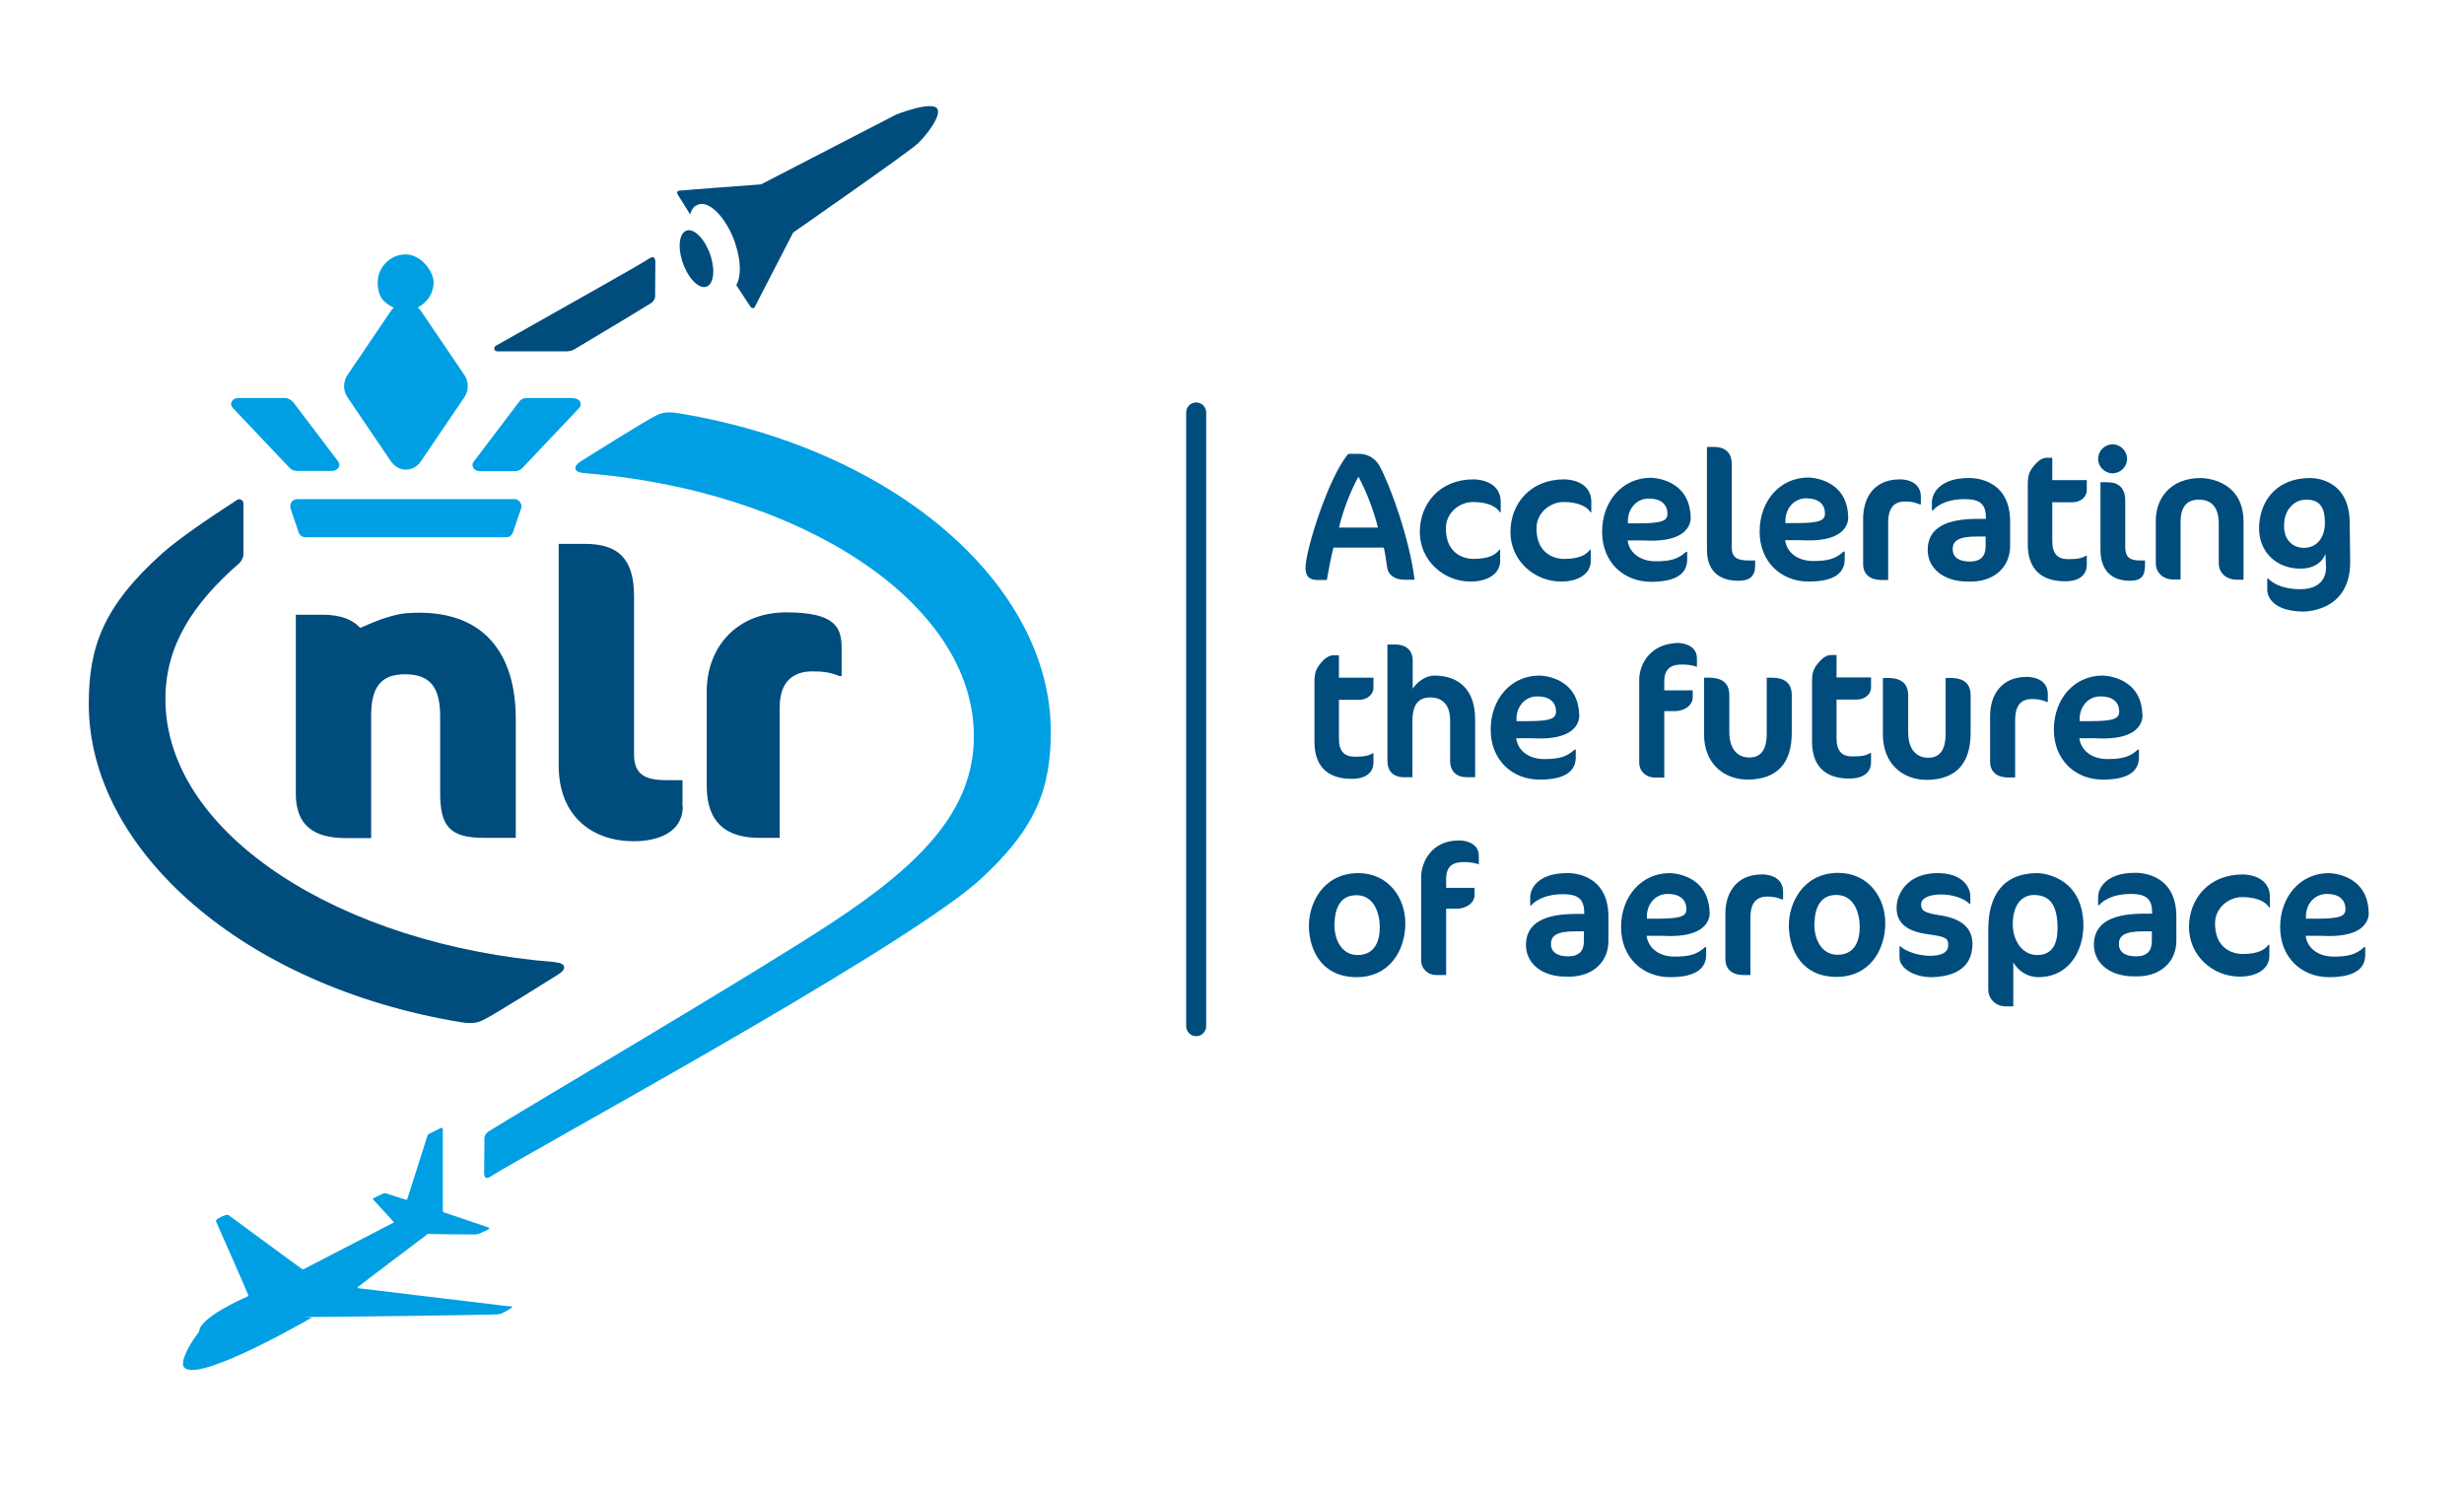
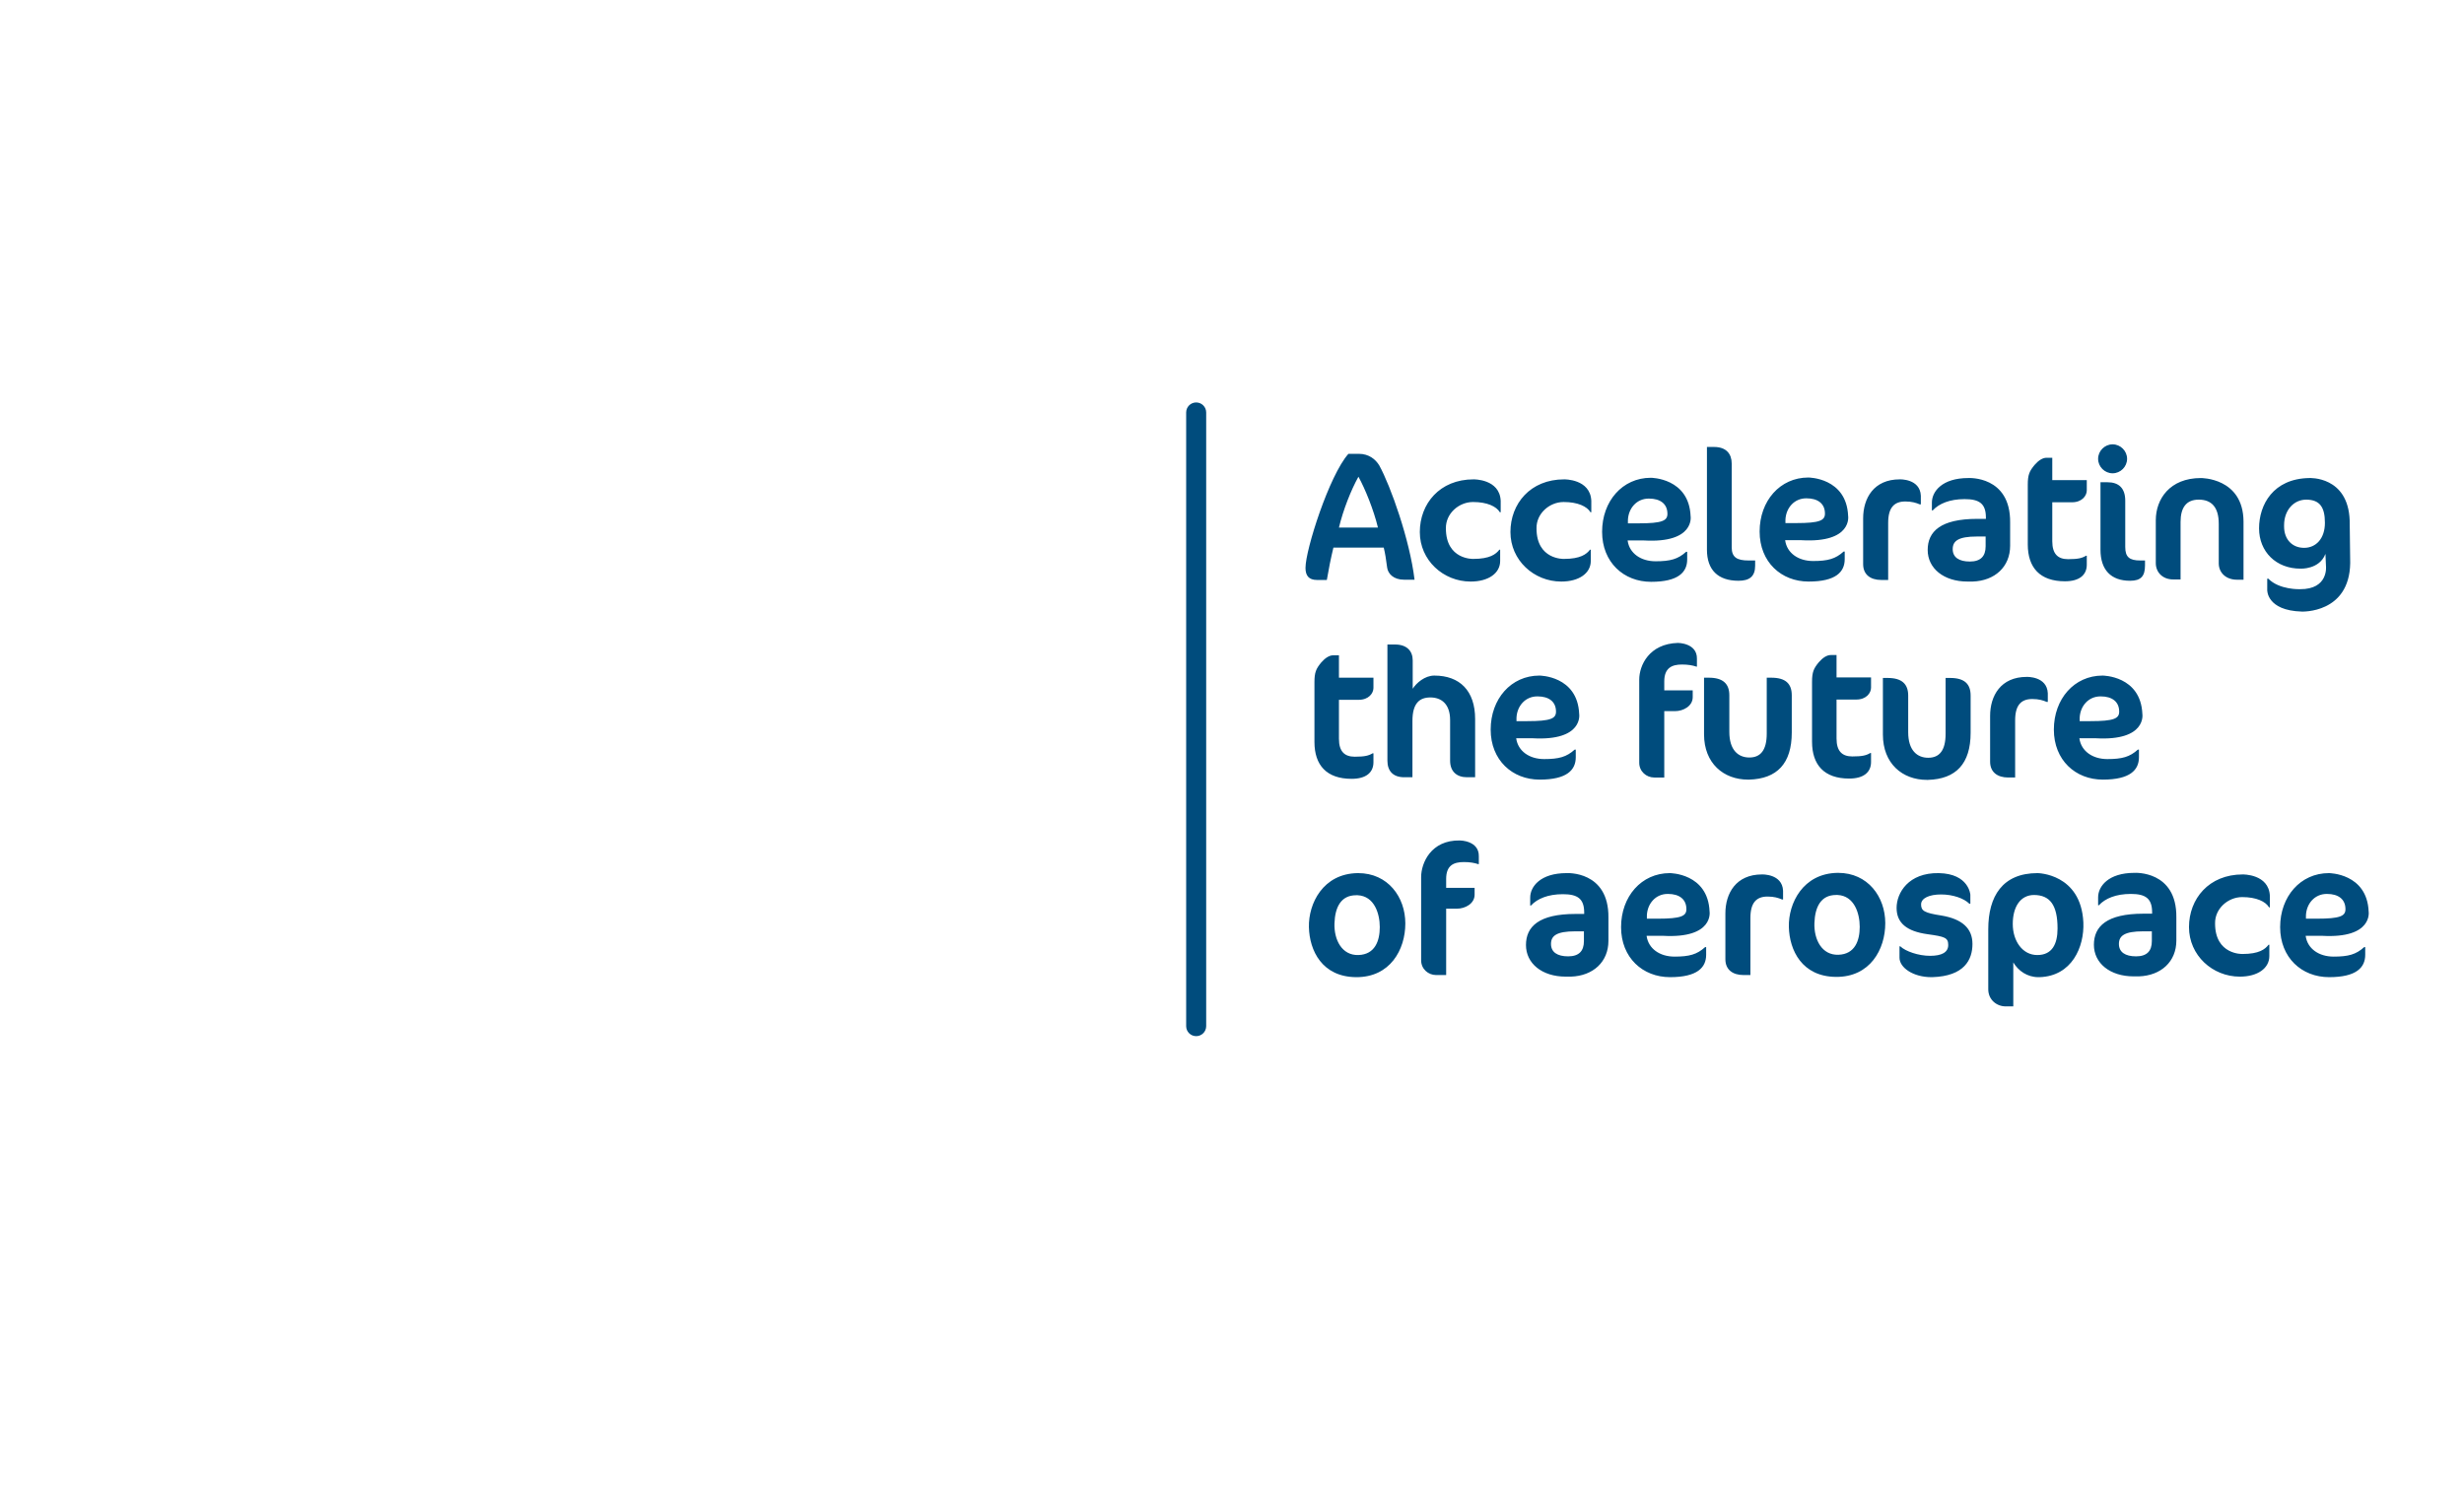
<svg xmlns="http://www.w3.org/2000/svg" id="Payoff__x3D__outline" viewBox="0 0 935.4 566.9">
  <defs>
    <style>      .st0 {        fill: #009fe3;      }      .st1 {        fill: #004c7d;      }    </style>
  </defs>
-   <path class="st0" d="M193.6,495.9s1.2.1.7.6c-1.2.8-3.3,1.9-3.9,2.2-.1,0-.6.2-1.1.3-4.6.3-61.7,1-69.5,1s-1.1.1-1.5.3c-5.4,3.1-46.6,26.5-48.8,18-.4-3.8,4.2-10.1,6.1-12.8.3-5.3,16.4-12.4,18.5-13.3,0,0,.2-.3.2-.4,0-.2-12.3-28.1-12.3-28.1v-.4c1.3-1.2,3.1-1.8,3.9-2,.3-.1.6,0,.8,0,3.1,2.2,25.7,19,28.1,20.6.2.1.4,0,.4,0l34.2-17.7s.2-.1,0-.3c-1-1.3-7.6-8.2-7.7-8.4-.1-.1-.1-.4.1-.6,1-.5,3.3-1.6,3.8-1.8.3-.1.5-.2.9,0,1.6.5,6.7,2.1,7.9,2.5h.1c.5-1.5,6.8-21.4,7.8-24.5,0-.3.3-.5.6-.6,1.1-.6,4.2-2.1,4.2-2.1,0,0,1-.5,1,.3v31c0,.3.1.5.4.6,2.6.9,17,5.7,17.1,5.8.1,0,.4.2,0,.5-.2.2-2.7,1.4-3.7,1.8-.3.1-1.2.3-1.6.3-2.9,0-15.9-.1-17.6-.2h-.3s-25.7,19.4-26.5,20.1c-.5.4.1.5.1.5l57.4,6.9M217.5,151.1h-17.5c-1.1,0-2.3.5-2.9,1.4l-17.2,22.7c-.6.7-.7,1.5-.3,2.3.3.7,1.2,1.4,2.7,1.4h13.2c1,0,2-.4,2.7-1.1l21.5-22.7c1-1,.8-1.9.6-2.4-.3-.7-1.2-1.5-2.7-1.5h-.1ZM111,152.5c-.6-.8-1.7-1.4-2.9-1.4h-17.5c-1.5,0-2.4.8-2.7,1.5-.2.5-.4,1.4.6,2.4l21.5,22.7c.7.7,1.7,1.1,2.7,1.1h13.2c1.4,0,2.3-.7,2.7-1.4s.3-1.5-.3-2.3l-17.2-22.7h0ZM369.7,279.6c0,28.1-20.2,48.6-54,70.8-30.4,20-117.6,71.2-130.1,79.1-2,1.3-1.7,3.1-1.7,3.1,0,0-.1,11.9-.1,12.7s.2,2.8,2.1,1.6c13.6-8.8,153-84.3,184.9-111.8,22.7-20.3,28.1-35.8,28.1-57.4,0-55.5-59-107.3-141.3-120.8-4.2-.7-6.4-.2-8.4.8-3.9,1.8-28.1,17.1-28.8,17.5-2.9,1.9-2.7,4.1,1.2,4.4,81.3,6.4,148.2,48.6,148.1,100M197.4,190.6c-.5-.7-1.3-1.1-2.2-1.1h-82.3c-.9,0-1.7.4-2.2,1.1-.5.7-.6,1.6-.4,2.5l3.1,9.1c.4,1.1,1.4,1.8,2.6,1.8h76.1c1.2,0,2.2-.7,2.6-1.8l3.1-9.1c.3-.8.2-1.7-.4-2.5h0ZM176.3,142.4l-16.4-24.2c-.4-.6-.8-1-1.3-1.5,3.5-1.7,6-5.3,6-9.5s-4.8-10.6-10.6-10.6-10.6,4.8-10.6,10.6,2.5,7.9,6.1,9.6c-.4.4-.9.9-1.2,1.4l-16.4,24.2c-1.7,2.5-1.7,5.9,0,8.4l16.4,24.2c1.4,2.1,3.5,3.3,5.8,3.3s4.4-1.2,5.8-3.3l16.4-24.2c1.7-2.5,1.7-5.9,0-8.4Z" />
-   <path class="st1" d="M264.3,78c-1.1.6-1.9,1.8-2.3,3.4l-4.5-7.2s-1.2-1.6.3-1.8c1.5-.2,31.1-2.4,31.1-2.4l51.3-26.5s13.9-5.5,15.7-2.1c1.4,2.8-4.3,10.1-7.5,13.1-3.2,3.1-47.3,33.8-47.3,33.8,0,0-14.2,27.5-14.6,28.3-.4.7-1.3.3-1.5,0-.2-.2-5.5-8.4-5.5-8.4,2.2-3.6,1.7-11.1-1.4-18.5-3.8-8.8-9.9-14.1-13.7-11.7M269.1,95.3c-2.4-5.7-6.4-9.1-9-7.5s-2.8,7.5-.4,13.3c2.4,5.7,6.4,9.1,9,7.5s2.8-7.6.4-13.3M210.9,365.3c-81.3-6.4-148.2-48.6-148.1-100,0-20,10.3-36.1,28.3-51.7,0,0,1.3-1.7,1.3-2.8v-19.7c0-1.2-1.4-2-2.4-1.3-12.2,7.9-22.1,14.8-28.2,20.1-22.7,20.3-28.1,35.8-28.1,57.4,0,55.5,59,107.3,141.3,120.8,4.2.7,6.4.2,8.4-.8,3.9-1.8,28.1-17.1,28.8-17.5,2.9-1.9,2.7-4.1-1.2-4.4h-.1ZM248.8,99.6c0-.8-.2-2.8-2.1-1.6-5.2,3.4-29.2,16.7-58.5,33.3-1,.6-.6,2.1.6,2.1h26.3c1,0,2.1-.3,3-.8,14.1-8.4,25-15,28.9-17.4,2-1.3,1.7-3.1,1.7-3.1,0,0,.1-11.9.1-12.7,0,0,0,.2,0,.2ZM183.7,318.1c-12.7,0-16.6-4.2-16.6-16.9v-29.1c0-11.2-3.8-16.1-13.4-16.1s-12.8,5.6-12.8,15.7v46.5h-9.6c-12.2,0-19-4.8-19-16.9v-67.9h10.1c6.5,0,11.3,1.6,14.3,5,.9-.2,10.2-5,17.8-5.6,29.3-2.1,41.3,15.5,41.3,40.1v45.2h-12.1M259.2,306.1c0,10.1-9.6,13.3-18.7,13.3-15.2,0-28.4-9.1-28.4-28.7v-84.2h10.1c12.5,0,18.5,5.7,18.5,19.8v60.2c0,7.4,4.1,9.7,12.1,9.7h6.3v10M318.5,256.6c-3.6-1.4-6.3-1.7-10.1-1.7-6.9,0-12.4,3.5-12.4,13.6v49.6h-7.8c-12.4,0-19.9-5.7-19.9-19.6v-36c0-16.7,11.3-30,30.2-30s21,5.9,21,13.6v10.6h-1Z" />
  <path class="st1" d="M454.1,393.4c-2.1,0-3.8-1.7-3.8-3.8v-233c0-2.1,1.7-3.8,3.8-3.8s3.8,1.7,3.8,3.8v233c0,2.1-1.7,3.8-3.8,3.8Z" />
  <path class="st1" d="M533,220.1c-4,0-6.1-2.3-6.4-4.6-.4-3.2-.8-5.6-1.3-7.6h-19.1c-1,4.1-1.8,8.2-2.5,12.3h-3.7c-3.2,0-4.4-1.7-4.4-4.6,0-6.9,9-35.1,16.3-43.3h3.9c3.9,0,6.4,2.1,7.8,4.4,4.3,7.8,11.6,28.3,13.4,43.4h-4ZM515.7,181c-2.8,5-5.8,12.6-7.4,19.3h14.8c-1.6-6.7-4.9-14.8-7.4-19.3ZM569.4,194.5c-1.3-2.2-4.8-3.9-10.2-3.9s-10.4,4.4-10.3,10c0,12,10.4,11.6,10.4,11.6,6.3,0,8.6-1.8,9.9-3.5h.3v4.3c0,4.6-4.4,7.8-11.2,7.8-10.4,0-19.3-8.1-19.3-18.8s7.5-20,20.4-20c0,0,9.9-.2,10.3,8.1v4.4h-.4,0ZM617.9,205.3c.7,4.8,5,7.8,10.6,7.8s8.5-.8,11.6-3.6h.4v2.9c0,4.8-3.3,8.5-13.7,8.5s-18.6-7.4-18.6-19,7.7-20.5,18.5-20.5c0,0,14.5,0,15.1,14.6,0,0,1.7,10.3-17.7,9.2h-6.2,0ZM625.9,189.3c-4.6,0-7.7,3.7-7.9,8.1v1.3h4.1c8.9,0,10.9-1,10.9-3.6,0-3.8-2.7-5.8-7-5.8h0ZM660,220.5c-7.8,0-12-4.1-12-11.8v-39h2.7c4.7,0,6.7,2.7,6.7,6.3v31.8c0,3.8,2,5,6.4,5h2.5v2c0,4.1-2.2,5.7-6.3,5.7h0ZM728.8,191.5c-1.4-.6-3-1.1-5.5-1.1-4.2,0-6.5,2.3-6.5,8.1v21.7h-2.6c-4.2,0-6.9-2.1-6.9-6v-17.4c0-7.6,4-14.8,13.9-14.8,0,0,7.7-.3,8,6.2v3.3h-.4ZM748.8,220.8h-1.9c-9,0-15.1-5-15.1-12s4.9-11.8,18.8-11.8h3.3v-.5c0-5.3-2.5-7-8.1-7s-9.7,1.7-12.1,4.3h-.3v-3c0-4.2,3.9-9.3,13.8-9.3,0,0,16.1-1,15.9,16.9v8.8c0,8-5.8,13.3-14.2,13.6h-.1ZM753.8,203.7h-3.3c-7.1,0-9.2,1.7-9.2,4.8s2.4,4.7,6.5,4.7,6-2,6-5.8v-3.6h0ZM772.5,176.4c1.3-1.5,2.9-2.6,4.4-2.6h2.2v8.5h13.1v3.9c0,2-1.8,4.5-5.6,4.5h-7.5v14.8c0,4.9,2.2,6.8,6,6.8s5.3-.4,6.8-1.3h.3v3.4c0,3.9-2.8,6.3-8.3,6.3-9.5,0-14.1-5.2-14.1-14v-22.7c0-3.7.6-5.1,2.6-7.5h0ZM802,179.7c-3,0-5.5-2.5-5.5-5.5s2.5-5.5,5.5-5.5,5.5,2.5,5.5,5.5-2.5,5.5-5.5,5.5ZM808.6,220.5c-7.2,0-11.2-4.1-11.2-11.8v-25.6h2.7c4.2,0,6.7,2.2,6.7,7v17.6c0,3.8,1.6,5.1,5.7,5.1h1.8v1.9c0,4.1-1.6,5.8-5.6,5.8h-.1ZM849.2,220.1c-4.2,0-6.9-2.7-6.9-6.2v-15c0-6.4-2.8-9.2-7.6-9.2s-6.9,3.1-6.9,8.5v21.8h-2.8c-4,0-6.6-2.7-6.6-6.2v-16.3c0-8,5.3-16,17.1-16,0,0,16.1-.2,16.2,16.5v22.1h-2.6,0ZM892,197.6c-.6-16.9-15.3-16.1-15.3-16.1-13.8.2-19.1,10.2-19.1,19.1s6.5,15.3,15.7,15.3c0,0,7.2.4,9.5-5.6l.2,4.6s1.1,8.9-9.9,8.8c0,0-7.8.3-12-4h-.4v4.3s-.3,7.8,13.1,8.2c0,0,18.1.8,18.4-18.4l-.2-16.2h0ZM874.7,208c-4.5,0-7.6-3.2-7.6-8.1v-.5c0-5.7,3.7-9.8,8.6-9.7s6.9,2.8,6.9,8.8-3.4,9.5-7.9,9.5ZM556.9,295.1c-3.9,0-6.4-2.2-6.4-6.3v-15.4c0-6.2-3.4-8.6-7.5-8.6s-6.8,2.2-6.8,8.9v21.4h-3.1c-4.4,0-6.4-2.5-6.4-6.3v-44.1h2.9c4.5,0,6.7,2.5,6.7,6v10.8c1.4-2.2,4.6-5,8.2-5,9.7,0,15.5,5.8,15.5,16.5v22.1h-3.1ZM644,253.1c-1.5-.5-3.2-.8-5.5-.8-3.8,0-6.7,1.3-6.7,6.4v3.4h10.8v2.6c0,3.4-3.6,5.3-6.7,5.3h-4.1v25.2h-3.8c-3,0-5.7-2.3-5.7-5.6v-31.6c0-5.3,3.7-13.6,14.7-13.9,0,0,7.3,0,7.2,6v3M663.6,296c-9.3,0-16.7-6.2-16.7-17.2v-21.5h1.8c5.4,0,7.8,2.3,7.8,6.7v13.9c0,6.9,3.4,9.7,7.6,9.7s6.6-2.7,6.6-9.1v-21.2h1.7c5.5,0,7.8,2.3,7.8,6.7v14.1c0,11.8-5.6,17.6-16.2,17.9h-.4,0ZM515.6,331.5c11.3,0,17.9,9.1,17.9,19.1s-5.8,20.5-18.7,20.4-17.7-10.1-17.9-19,5.3-20.3,18.5-20.5h.2,0ZM514.8,339.9c-5.7,0-8,4.5-8.2,10.7s2.8,12.2,9.1,12,8.1-5.4,8.1-10.6-2.1-11.8-8.4-12.1h-.6,0ZM561.2,328.1c-1.5-.5-3.2-.8-5.5-.8-3.9,0-6.7,1.3-6.7,6.4v3.4h10.8v2.6c0,3.4-3.6,5.3-6.7,5.3h-4.1v25.2h-3.8c-3,0-5.7-2.3-5.7-5.6v-31.6c0-5.3,3.7-14.1,14.7-13.9,0,0,7.3,0,7.2,6v3M733.2,371c-6.9,0-12.1-3.6-12.1-7.4v-4.3h.3c2,1.9,6.9,3.6,11.3,3.6s6.9-1.3,6.9-4.1-1.3-3.2-7.8-4.1c-8-1.1-11.8-4.3-11.8-10s4.5-13.4,16-13.2,12,8.2,12,8.2v3.4h-.4c-2-2-6.2-3.5-10.7-3.5s-7.6,1.4-7.6,3.8,1.2,3.2,7.7,4.2c7.8,1.3,11.8,4.8,11.8,10.8s-3.1,12.2-15.2,12.6h-.4ZM773.8,371c-4.2,0-7.6-2.4-9.5-5.6v16.7h-2.9c-3.4,0-6.6-2.5-6.6-6.5v-22.8c0-12.5,5.4-21.3,18.7-21.3,0,0,16.5.1,17.4,18.7.4,9.4-4.4,20.4-16.6,20.8h-.5ZM772.2,339.8c-5.2,0-8.1,4.5-8.1,11s3.7,11.8,9.3,11.8,7.7-4.1,7.7-10.1c0-8.9-2.9-12.7-9-12.7h0ZM603.8,194.5c-1.3-2.2-4.8-3.9-10.2-3.9s-10.4,4.4-10.3,10c0,12,10.4,11.6,10.4,11.6,6.3,0,8.6-1.8,9.9-3.5h.3v4.3c0,4.6-4.4,7.8-11.2,7.8-10.4,0-19.3-8.1-19.3-18.8s7.5-20,20.4-20c0,0,9.9-.2,10.3,8.1v4.4h-.4,0ZM677.7,205.2c.7,4.8,5,7.8,10.6,7.8s8.5-.8,11.6-3.6h.4v2.9c0,4.8-3.3,8.5-13.7,8.5s-18.6-7.4-18.6-19,7.7-20.5,18.5-20.5c0,0,14.5,0,15.1,14.6,0,0,1.7,10.3-17.7,9.2h-6.2,0ZM685.7,189.2c-4.6,0-7.7,3.7-7.9,8.1v1.3h4.1c8.9,0,10.9-1,10.9-3.6,0-3.8-2.7-5.8-7-5.8h0ZM575.6,280.4c.7,4.8,5,7.8,10.6,7.8s8.5-.8,11.6-3.6h.4v2.9c0,4.8-3.3,8.5-13.7,8.5s-18.6-7.4-18.6-19,7.7-20.5,18.5-20.5c0,0,14.5,0,15.1,14.6,0,0,1.7,10.3-17.7,9.2h-6.2,0ZM583.6,264.4c-4.6,0-7.7,3.7-7.9,8.1v1.3h4.1c8.9,0,10.9-1,10.9-3.6,0-3.8-2.7-5.8-7-5.8h0ZM789.4,280.4c.7,4.8,5,7.8,10.6,7.8s8.5-.8,11.6-3.6h.4v2.9c0,4.8-3.3,8.5-13.7,8.5s-18.6-7.4-18.6-19,7.7-20.5,18.5-20.5c0,0,14.5,0,15.1,14.6,0,0,1.7,10.3-17.7,9.2h-6.2,0ZM797.4,264.4c-4.6,0-7.7,3.7-7.9,8.1v1.3h4.1c8.9,0,10.9-1,10.9-3.6,0-3.8-2.7-5.8-7-5.8h0ZM625.1,355.4c.7,4.8,5,7.8,10.6,7.8s8.5-.8,11.6-3.6h.4v2.9c0,4.8-3.3,8.5-13.7,8.5s-18.6-7.4-18.6-19,7.7-20.5,18.5-20.5c0,0,14.5,0,15.1,14.6,0,0,1.7,10.3-17.7,9.2h-6.2,0ZM633.1,339.4c-4.6,0-7.7,3.7-7.9,8.1v1.3h4.1c8.9,0,10.9-1,10.9-3.6,0-3.8-2.7-5.8-7-5.8h0ZM875.3,355.4c.7,4.8,5,7.8,10.6,7.8s8.5-.8,11.6-3.6h.4v2.9c0,4.8-3.3,8.5-13.7,8.5s-18.6-7.4-18.6-19,7.7-20.5,18.5-20.5c0,0,14.5,0,15.1,14.6,0,0,1.7,10.3-17.7,9.2h-6.2,0ZM883.3,339.4c-4.6,0-7.7,3.7-7.9,8.1v1.3h4.1c8.9,0,10.9-1,10.9-3.6,0-3.8-2.7-5.8-7-5.8h0ZM861.4,344.5c-1.3-2.2-4.8-3.9-10.2-3.9s-10.4,4.4-10.3,10c0,12,10.4,11.6,10.4,11.6,6.3,0,8.6-1.8,9.9-3.5h.3v4.3c0,4.6-4.4,7.8-11.2,7.8-10.4,0-19.3-8.1-19.3-18.8s7.5-20,20.4-20c0,0,9.9-.2,10.3,8.1v4.4h-.4,0ZM777,266.5c-1.4-.6-3-1.1-5.5-1.1-4.2,0-6.5,2.3-6.5,8.1v21.7h-2.6c-4.2,0-6.9-2.1-6.9-6v-17.4c0-7.6,4-14.8,13.9-14.8,0,0,7.7-.3,8,6.2v3.3h-.4ZM676.5,341.5c-1.4-.6-3-1.1-5.5-1.1-4.2,0-6.5,2.3-6.5,8.1v21.7h-2.6c-4.2,0-6.9-2.1-6.9-6v-17.4c0-7.6,4-14.8,13.9-14.8,0,0,7.7-.3,8,6.2v3.3h-.4ZM596.3,370.8h-1.9c-9,0-15.1-5-15.1-12s4.9-11.8,18.8-11.8h3.3v-.5c0-5.3-2.5-7-8.1-7s-9.7,1.7-12.1,4.3h-.3v-3c0-4.2,3.9-9.3,13.8-9.3,0,0,16.1-1,15.9,16.9v8.8c0,8-5.8,13.3-14.2,13.6h-.1ZM601.3,353.6h-3.3c-7.1,0-9.2,1.7-9.2,4.8s2.4,4.7,6.5,4.7,6-2,6-5.8v-3.6h0ZM501.7,251.4c1.3-1.5,2.9-2.6,4.4-2.6h2.2v8.5h13.1v3.9c0,2-1.8,4.5-5.6,4.5h-7.5v14.8c0,4.9,2.2,6.8,6,6.8s5.3-.4,6.8-1.3h.3v3.4c0,3.9-2.8,6.3-8.3,6.3-9.5,0-14.1-5.2-14.1-14v-22.7c0-3.7.6-5.1,2.6-7.5h0ZM690.6,251.3c1.3-1.5,2.9-2.6,4.4-2.6h2.2v8.5h13.1v3.9c0,2-1.8,4.5-5.6,4.5h-7.5v14.8c0,4.9,2.2,6.8,6,6.8s5.3-.4,6.8-1.3h.3v3.4c0,3.9-2.8,6.3-8.3,6.3-9.5,0-14.1-5.2-14.1-14v-22.7c0-3.7.6-5.1,2.6-7.5h0ZM731.5,296.1c-9.3,0-16.7-6.2-16.7-17.2v-21.5h1.8c5.4,0,7.8,2.3,7.8,6.7v13.9c0,6.9,3.4,9.7,7.6,9.7s6.6-2.7,6.6-9.1v-21.2h1.7c5.5,0,7.8,2.3,7.8,6.7v14.1c0,11.8-5.6,17.6-16.2,17.9h-.4,0ZM697.8,331.4c11.3,0,17.9,9.1,17.9,19.1s-5.8,20.5-18.7,20.4-17.7-10.1-17.9-19,5.3-20.3,18.5-20.5h.2ZM697,339.8c-5.7,0-8,4.5-8.2,10.7s2.8,12.2,9.1,12,8.1-5.4,8.1-10.6-2.1-11.8-8.4-12.1h-.6,0ZM811.9,370.7h-1.9c-9,0-15.1-5-15.1-12s4.9-11.8,18.8-11.8h3.3v-.5c0-5.3-2.5-7-8.1-7s-9.7,1.7-12.1,4.3h-.3v-3c0-4.2,3.9-9.3,13.8-9.3,0,0,16.1-1,15.9,16.9v8.8c0,8-5.8,13.3-14.2,13.6h-.1ZM816.9,353.6h-3.3c-7.1,0-9.2,1.7-9.2,4.8s2.4,4.7,6.5,4.7,6-2,6-5.8v-3.6h0Z" />
</svg>